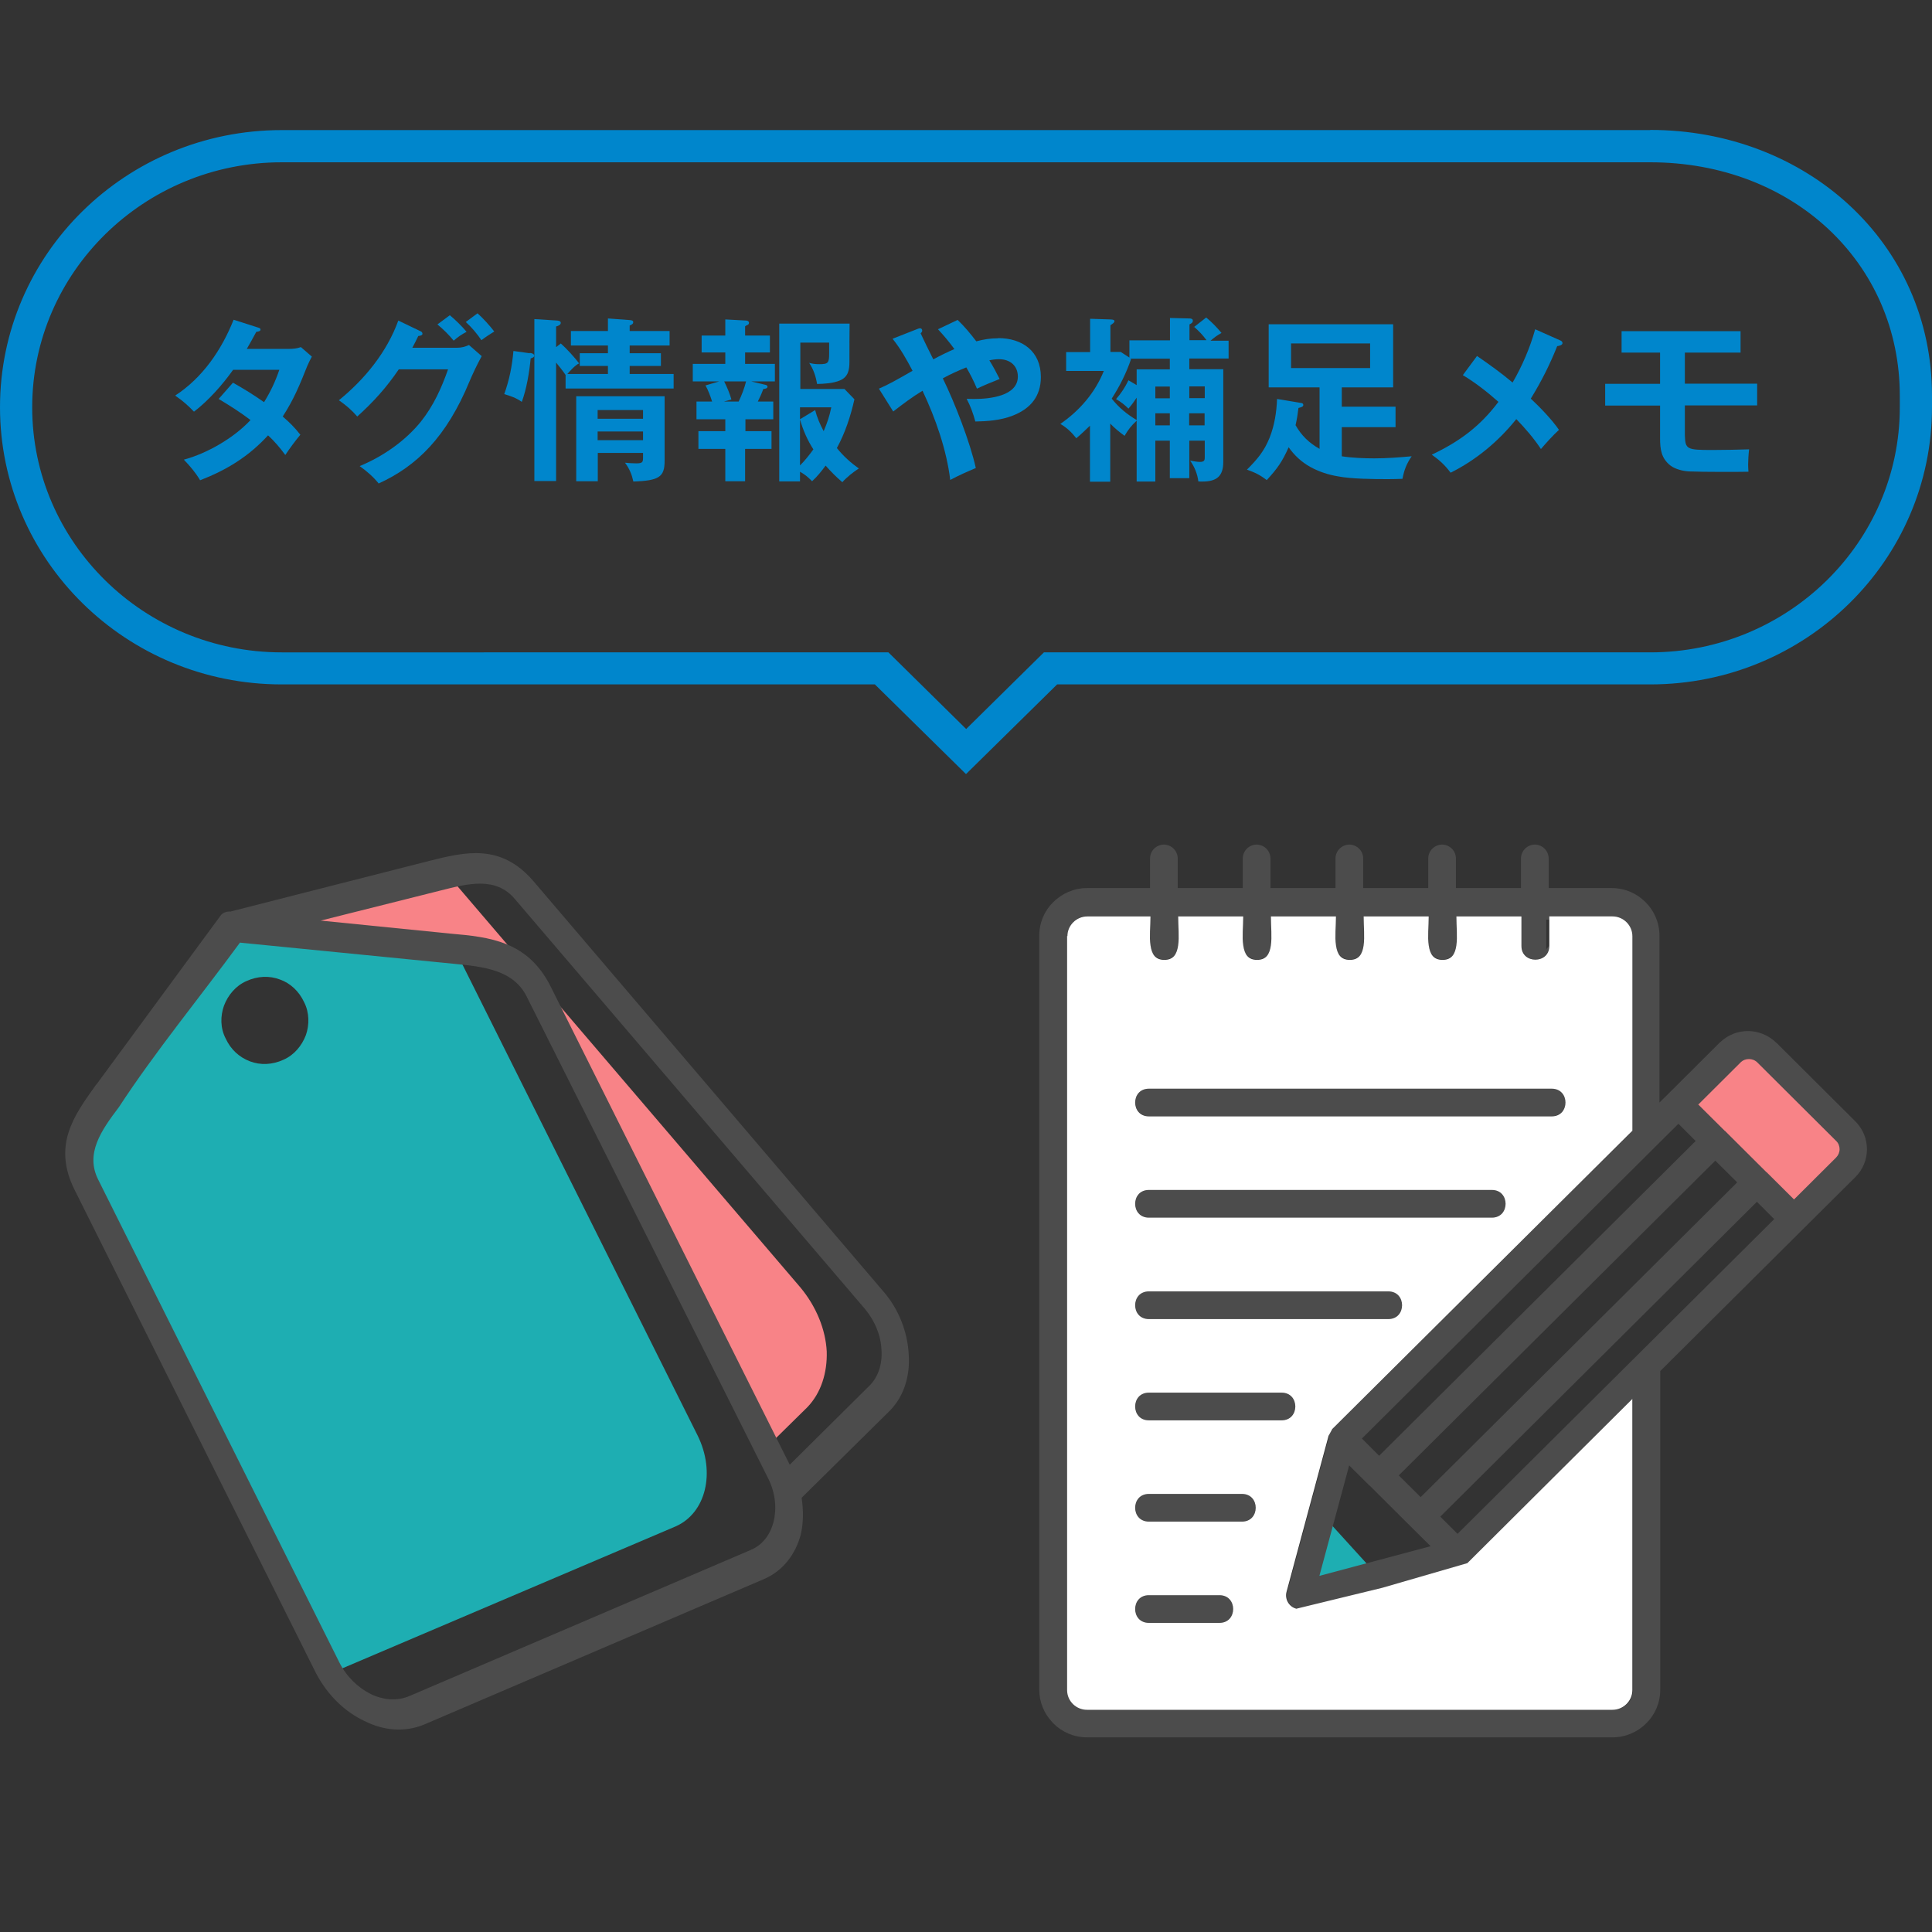
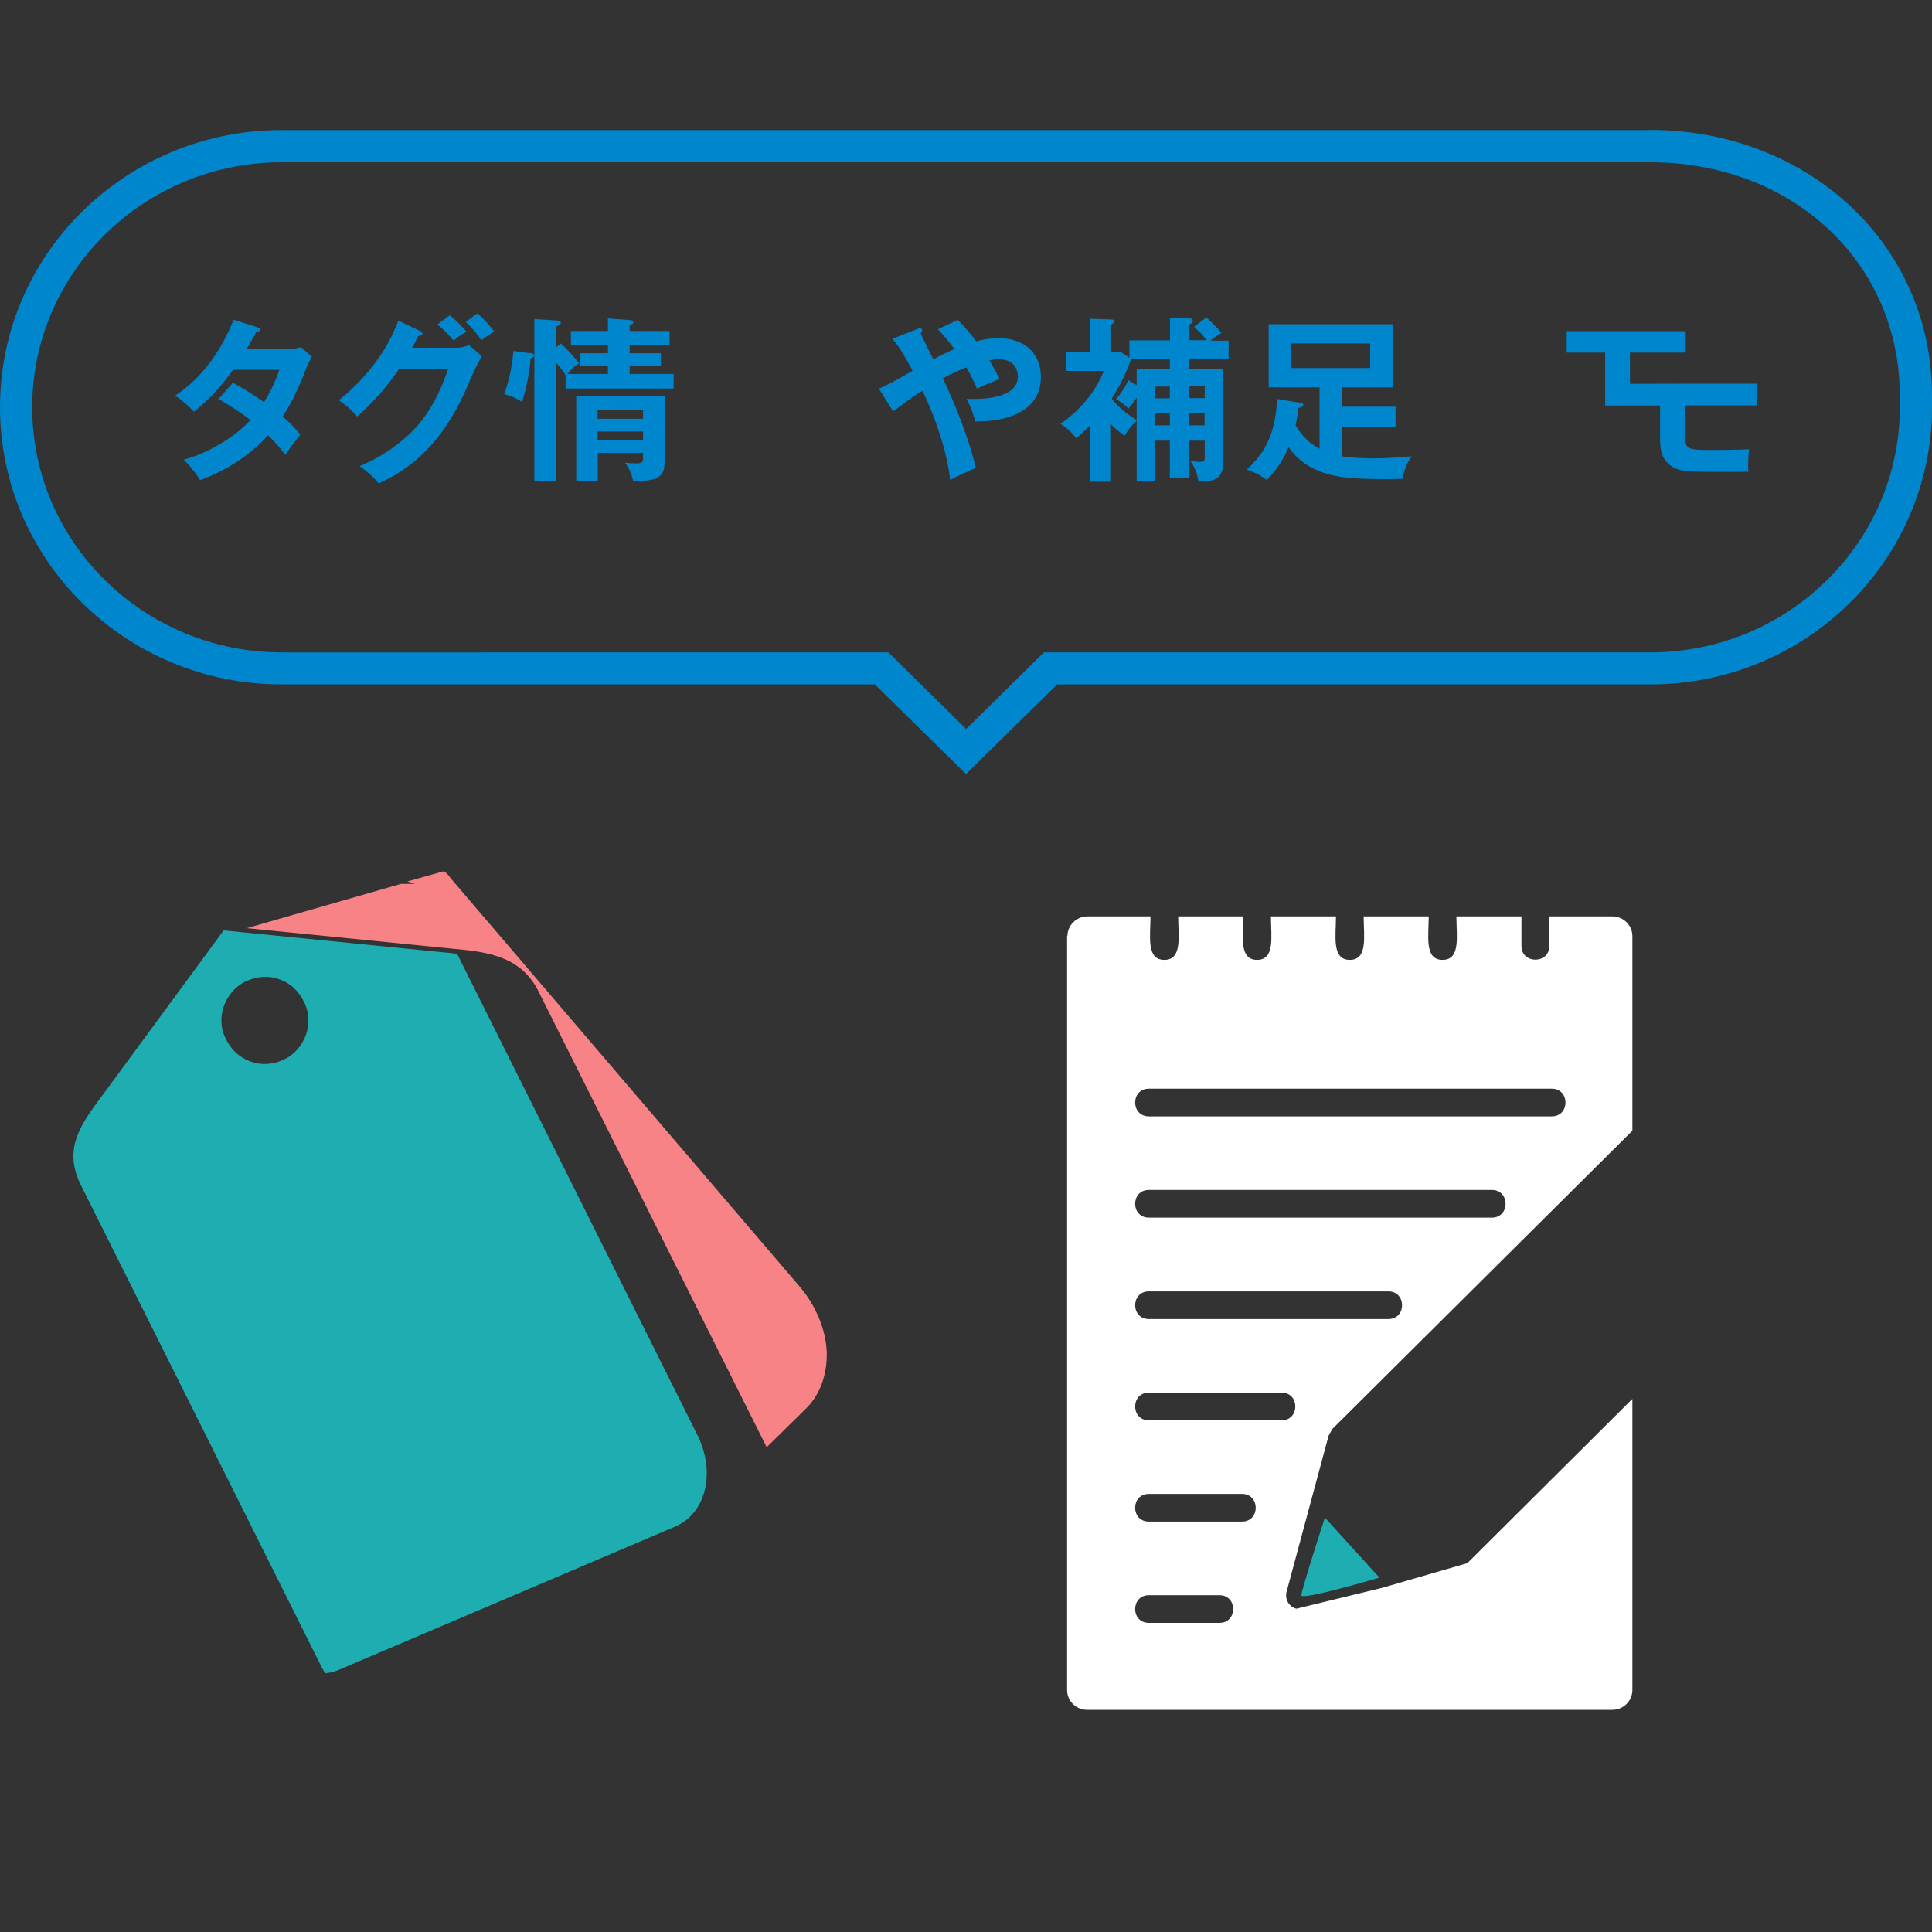
<svg xmlns="http://www.w3.org/2000/svg" id="_レイヤー_1" data-name="レイヤー 1" viewBox="0 0 120 120">
  <rect x="0" y="0" width="120" height="120" fill="#333333" stroke="none" />
  <defs>
    <style>
      .cls-1 {
        fill: #fff;
      }

      .cls-1, .cls-2, .cls-3, .cls-4, .cls-5, .cls-6 {
        stroke-width: 0px;
      }

      .cls-1, .cls-4, .cls-5 {
        fill-rule: evenodd;
      }

      .cls-2 {
        fill: #4c4c4c;
      }

      .cls-3 {
        fill: #0086cc;
      }

      .cls-4, .cls-6 {
        fill: #f88387;
      }

      .cls-5 {
        fill: #1eaeb2;
      }
    </style>
  </defs>
  <g>
-     <polygon class="cls-4" points="104.2 68.48 108.32 64.73 115.15 71.32 111.45 75.39 104.2 68.48" />
    <path class="cls-5" d="M82.29,94.26l3.39,3.73s-4.85,1.43-4.85,1.1,1.46-4.83,1.46-4.83Z" />
    <g>
-       <path class="cls-2" d="M110.35,64.78l4.89,4.87c.48.48.72,1.11.72,1.73s-.24,1.26-.72,1.73l-3.18,3.16-.04.04-.04.04-8.86,8.81v19.8c0,.81-.33,1.55-.87,2.08-.54.54-1.28.87-2.1.87h-32.63c-.82,0-1.56-.33-2.1-.87l-.05-.06c-.51-.53-.82-1.25-.82-2.03v-46.84c0-.81.33-1.55.87-2.08.54-.53,1.28-.87,2.09-.87h3.92v-1.84c0-.47.39-.86.86-.86s.86.39.86.86v1.84h4.04v-1.84c0-.47.39-.86.86-.86s.86.39.86.86v1.84h4.04v-1.84c0-.47.39-.86.86-.86s.86.39.86.86v1.84h4.04v-1.84c0-.47.39-.86.86-.86s.86.39.86.86v1.84h4.04v-1.84c0-.47.39-.86.86-.86s.86.39.86.86v1.84h3.92c.81,0,1.56.33,2.09.87.54.53.87,1.27.87,2.08v10.37l.51-.5.02-.02.02-.02,3.2-3.19.06-.05c.48-.44,1.08-.66,1.69-.66s1.26.24,1.75.72h0ZM96.23,58.74c0,.47-.39.86-.86.86s-.86-.39-.86-.86v-1.84h-4.04v1.84c0,.47-.39.86-.86.86s-.86-.39-.86-.86v-1.84h-4.04v1.84c0,.47-.39.86-.86.86s-.86-.39-.86-.86v-1.84h-4.04v1.84c0,.47-.39.86-.86.86s-.86-.39-.86-.86v-1.84h-4.04v1.84c0,.47-.39.86-.86.86s-.86-.39-.86-.86v-1.84h-3.92c-.34,0-.65.14-.88.36-.23.22-.36.53-.36.87v46.84c0,.32.12.62.33.84l.04.03c.23.22.54.36.88.36h32.63c.34,0,.65-.14.88-.36.23-.22.36-.53.36-.87v-18.08l-10.25,10.2c-.12.12-.27.2-.42.23l-4.86,1.3-4.89,1.3c-.14.04-.3.04-.45,0-.46-.12-.73-.59-.61-1.05l2.61-9.69h0s0,0,0,0h0s0-.01,0-.01h0s0-.01,0-.01h0s0,0,0,0h0s0-.01,0-.01h0s0,0,0,0h0s0-.01,0-.01h0s0-.01,0-.01h0s0-.01,0-.01h0s0-.01,0-.01h0s0-.01,0-.01h0s0,0,0,0h0s0-.01,0-.01h0s0-.01,0-.01h0s0,0,0,0h0s0-.01,0-.01h0s0,0,0,0h0s0-.01,0-.01h0s0,0,0,0h0s0-.01,0-.01h0s0-.01,0-.01h0s0-.01,0-.01h0s0-.01,0-.01h0s0,0,0,0h0s0-.01,0-.01h0s0,0,0,0h0s0,0,0,0h0s0,0,0,0h0s0,0,0,0h0s0-.01,0-.01h0s0-.01,0-.01h0s0-.01,0-.01h0s0,0,0,0h0s0,0,0,0h0s0,0,0,0h0s0,0,0,0h0s0,0,0,0h0s0,0,0,0h0s0-.01,0-.01h0s18.64-18.54,18.64-18.54v-12.08c0-.34-.14-.65-.36-.87-.22-.23-.53-.36-.88-.36h-3.92v1.84ZM71.36,100.8c-.48,0-.86-.39-.86-.86s.39-.86.86-.86h4.38c.48,0,.86.39.86.86s-.39.86-.86.86h-4.38ZM71.36,88.22c-.48,0-.86-.39-.86-.86s.39-.86.86-.86h8.24c.48,0,.86.39.86.86s-.39.86-.86.86h-8.24ZM71.36,81.92c-.48,0-.86-.39-.86-.86s.39-.86.86-.86h14.87c.48,0,.86.39.86.86s-.39.86-.86.86h-14.87ZM71.36,75.63c-.48,0-.86-.39-.86-.86s.39-.86.86-.86h21.3c.48,0,.86.39.86.86s-.39.86-.86.86h-21.3ZM71.36,94.51c-.48,0-.86-.39-.86-.86s.39-.86.86-.86h5.78c.48,0,.86.39.86.86s-.39.86-.86.86h-5.78ZM71.36,69.33c-.48,0-.86-.39-.86-.86s.39-.86.86-.86h25.02c.48,0,.86.39.86.86s-.39.86-.86.86h-25.02ZM102.89,71.15s-.04.04-.05.05l-18.25,18.15,1.07,1.07,19.66-19.55-1.07-1.07-1.36,1.35ZM109.12,74.65l-19.66,19.55,1.07,1.07,11.12-11.05,8.55-8.5-1.07-1.07ZM88.24,92.99l19.66-19.55-1.36-1.35-19.66,19.55,1.36,1.35ZM105.47,68.59l1.67,1.66h.02s.02.03.02.03l2.54,2.53h.02s.02.03.02.03l1.67,1.66,2.61-2.6c.14-.14.22-.33.22-.52s-.07-.38-.22-.52l-4.89-4.87c-.14-.14-.33-.21-.52-.21-.18,0-.36.06-.49.18l-2.64,2.63ZM88.86,96.04l-1.22-1.21-.02-.02-.02-.02-2.54-2.53h-.02s-.02-.03-.02-.03l-1.22-1.21-1.85,6.86,6.9-1.84Z" />
      <path class="cls-1" d="M66.28,58.13v46.84c0,.69.56,1.23,1.24,1.23h32.63c.68,0,1.24-.55,1.24-1.23v-18.08l-10.25,10.2-5.28,1.53-5.34,1.3c-.46-.12-.73-.59-.61-1.05l2.61-9.69.23-.42,18.64-18.53v-12.08c0-.67-.55-1.23-1.24-1.23h-3.92v1.84c0,1.13-1.73,1.13-1.73,0v-1.84h-4.04c0,1.21.28,2.7-.86,2.7s-.86-1.49-.86-2.7h-4.04c0,1.21.28,2.7-.86,2.7s-.86-1.49-.86-2.7h-4.04c0,1.21.28,2.7-.86,2.7s-.86-1.49-.86-2.7h-4.04c0,1.21.28,2.7-.86,2.7s-.86-1.49-.86-2.7h-3.92c-.68,0-1.24.55-1.24,1.23h0ZM71.36,67.62h25.02c1.14,0,1.14,1.72,0,1.72h-25.02c-1.14,0-1.14-1.72,0-1.72h0ZM71.36,73.91h21.3c1.14,0,1.14,1.72,0,1.72h-21.3c-1.14,0-1.14-1.72,0-1.72h0ZM71.36,80.21h14.87c1.14,0,1.14,1.72,0,1.72h-14.87c-1.14,0-1.14-1.72,0-1.72h0ZM71.36,86.5h8.24c1.14,0,1.14,1.72,0,1.72h-8.24c-1.14,0-1.14-1.72,0-1.72h0ZM71.36,92.79h5.78c1.14,0,1.14,1.72,0,1.72h-5.78c-1.14,0-1.14-1.72,0-1.72h0ZM71.36,100.8c-1.14,0-1.14-1.72,0-1.72h4.38c1.14,0,1.14,1.72,0,1.72h-4.38Z" />
    </g>
    <path class="cls-6" d="M27.57,54.11c.17.12.3.25.43.45l21.71,25.4c1,1.2,1.57,2.63,1.64,3.98.04,1.32-.35,2.58-1.21,3.47l-2.52,2.48-14.16-28.29c-1.13-2.29-3.32-2.49-5.51-2.69l-12.62-1.26,9.57-2.75h.86c-.14-.07-.29-.09-.46-.15l2.28-.64Z" />
    <path class="cls-5" d="M28.39,59.24l14.94,29.92c1.13,2.29.52,4.82-1.37,5.65l-20.97,8.93c-.25.1-.52.17-.82.19-.02-.1-.07-.18-.15-.3l-14.96-29.95c-1.16-2.27-.1-3.75,1.17-5.47l7.66-10.42,13.53,1.35c.29.03.61.05.96.1h0ZM15.3,60.94c.69-.32,1.44-.35,2.09-.1.63.22,1.18.72,1.5,1.41.33.64.33,1.41.11,2.04-.25.66-.73,1.24-1.39,1.53-.69.32-1.44.35-2.09.1-.65-.25-1.18-.72-1.5-1.41-.35-.67-.33-1.41-.11-2.04.25-.66.73-1.24,1.39-1.53h0Z" />
-     <path class="cls-2" d="M14.34,56.61l12.33-3.14c2.24-.56,4.45-1.1,6.48,1.28l21.68,25.42c1.01,1.14,1.54,2.59,1.61,3.94.1,1.34-.29,2.6-1.15,3.49l-5.5,5.43c.12.82.11,1.55-.05,2.28-.33,1.22-1.08,2.22-2.22,2.74l-21.19,9.07c-1.17.48-2.49.39-3.7-.23-1.21-.56-2.32-1.63-3.03-3.02l-14.96-29.95c-1.4-2.79-.04-4.63,1.3-6.51l.1-.12,7.66-10.42c.14-.2.41-.27.65-.25h0ZM49.04,90.99l4.92-4.88c.59-.55.85-1.39.79-2.25-.03-.88-.38-1.77-1.01-2.54l-21.76-25.48c-1.19-1.41-2.91-.96-4.61-.53l-7.45,1.87,8.07.81c2.43.21,4.79.47,6.2,3.26l14.87,29.74ZM14.91,58.54c-2.43,3.32-5.29,6.8-7.52,10.22-1.09,1.44-2.12,2.89-1.28,4.53l14.96,29.95c.44.89,1.17,1.59,1.96,1.98.79.38,1.64.45,2.41.12l21.19-9.07c.74-.31,1.22-.96,1.42-1.76.2-.8.12-1.76-.32-2.65l-15-29.93c-.83-1.7-2.7-1.89-4.57-2.07l-13.24-1.31Z" />
  </g>
  <g>
    <path class="cls-3" d="M18.64,27.02c-.3.36-.66.85-.92,1.24-.33-.45-.66-.84-1.07-1.22-1.21,1.32-2.57,2.15-4.22,2.79-.3-.5-.61-.86-1.01-1.28,1.45-.39,3.11-1.35,4.14-2.46-.63-.48-1.29-.9-1.98-1.31l.89-1.01c.66.37,1.31.77,1.93,1.21.41-.66.7-1.28.95-2.01h-2.87c-.67.94-1.52,1.9-2.43,2.6-.42-.43-.67-.65-1.17-1,1.71-1.11,2.89-2.85,3.63-4.71l1.47.47c.14.04.2.07.2.13,0,.1-.08.13-.26.15-.19.35-.38.7-.59,1.06h2.62c.26,0,.48-.02.74-.11l.68.59c-.12.22-.15.29-.28.57-.47,1.18-.84,2.09-1.53,3.15.43.37.76.7,1.1,1.14Z" />
    <path class="cls-3" d="M28.37,21.6c.3,0,.5-.06.76-.17l.79.69c-.3.54-.59,1.17-.75,1.55-1.43,3.47-3.28,5.28-5.65,6.36-.34-.42-.72-.75-1.18-1.08,1.43-.59,2.82-1.55,3.8-2.76.78-.98,1.28-2.08,1.69-3.25h-3.06c-.77,1.13-1.56,2.01-2.58,2.93-.36-.41-.66-.67-1.14-1.01,1.61-1.31,2.98-2.99,3.69-4.95l1.35.65c.08.03.15.08.15.17,0,.1-.15.13-.26.14-.12.25-.25.51-.37.73h2.77ZM27.94,19.58c.33.27.77.7,1.04,1.03-.29.15-.56.33-.8.55-.32-.39-.63-.69-1.01-1.01l.77-.57ZM29.66,19.46c.34.3.77.78,1.04,1.13-.29.18-.55.35-.8.54-.25-.38-.62-.82-.97-1.13l.73-.54Z" />
    <path class="cls-3" d="M32.9,21.92c.15.01.28.07.28.17,0,.11-.13.14-.22.17-.08.85-.25,1.89-.55,2.7-.36-.25-.68-.36-1.09-.48.33-.94.48-1.71.57-2.68l1.01.14ZM34.84,21.34c.33.29.87.88,1.13,1.23-.24.11-.56.46-.73.66h2.52v-.5h-1.75v-.79h1.75v-.48h-2.3v-.9h2.3v-.78l1.35.1c.1.01.22.02.22.13,0,.09-.04.13-.22.21v.34h2.48v.9h-2.48v.48h1.94v.79h-1.94v.5h2.73v.9h-6.71v-.84c-.15-.23-.41-.55-.59-.77v7.36h-1.35v-10.06l1.42.09c.1.01.22.04.22.14,0,.12-.12.18-.29.23v1.28l.3-.23ZM37.13,28.13v1.76h-1.34v-5.28h5.49v4.02c0,1.01-.36,1.22-1.94,1.28-.1-.45-.24-.79-.52-1.17.2.02.48.04.69.04.41,0,.43-.08.43-.37v-.28h-2.82ZM39.94,25.47h-2.82v.54h2.82v-.54ZM39.94,26.8h-2.82v.54h2.82v-.54Z" />
-     <path class="cls-3" d="M46.28,26.78h1.64v1.1h-1.64v2.01h-1.23v-2.01h-1.67v-1.1h1.67v-.74h-1.79v-1.1h.97c-.1-.32-.24-.7-.41-1l.85-.25h-1.64v-1.09h2.02v-.71h-1.47v-1.05h1.47v-1l1.29.07c.1,0,.18.06.18.13,0,.1-.04.13-.17.18-.02.01-.05.03-.07.05v.57h1.54v1.05h-1.54v.71h1.85v1.09h-1.47l.83.2c.1.02.18.04.18.13s-.1.13-.26.14c-.11.31-.2.49-.34.78h.96v1.1h-1.73v.74ZM45.43,24.81l-.46.13h.91c.19-.4.35-.81.46-1.25h-1.36c.2.41.32.69.45,1.12ZM53.34,29.1c-.33.21-.76.55-1.02.85-.4-.34-.7-.65-1.04-1.03-.25.34-.52.68-.84.97-.3-.3-.44-.41-.75-.59v.6h-1.29v-9.8h4.37c-.01.71-.01,1.42-.01,2.13v.23c0,.51-.07.95-.59,1.17-.43.18-.97.21-1.42.22-.08-.48-.22-.9-.49-1.31.22.06.4.08.62.08.56,0,.62-.07.62-.68v-.66h-1.79v2.88h2.74l.62.64c-.24,1.06-.57,2.07-1.09,3.03.4.5.87.92,1.39,1.29ZM51.63,25.3h-1.94v.74l.94-.57c.11.44.31.91.53,1.31.23-.55.35-.89.47-1.47ZM49.69,26.05v2.86c.31-.31.58-.65.83-1-.36-.55-.65-1.21-.83-1.86Z" />
    <path class="cls-3" d="M61.99,21c1.5,0,2.66.81,2.66,2.42,0,1.19-.64,1.97-1.76,2.4-.74.29-1.59.35-2.31.36-.14-.51-.3-.96-.54-1.41.17.01.33.01.5.01.9,0,2.68-.17,2.68-1.39,0-.68-.49-1.08-1.17-1.08-.18,0-.43.03-.6.07.23.37.44.76.64,1.16-.5.2-.95.38-1.41.6-.2-.48-.4-.87-.66-1.32-.5.2-.99.42-1.46.68.74,1.51,1.69,3.95,2.05,5.57-.48.2-1.07.46-1.59.74-.22-1.86-.92-3.85-1.72-5.54-.63.38-1.23.83-1.82,1.29l-.89-1.42c.53-.22,1.17-.58,2.09-1.11-.36-.69-.75-1.38-1.24-1.99l1.55-.61c.08-.03.11-.04.15-.04.07,0,.14.04.14.14,0,.07-.04.12-.1.17.23.5.51,1.06.79,1.62.38-.21.91-.47,1.31-.64-.33-.45-.64-.82-1.02-1.23l1.22-.58c.43.41.8.86,1.16,1.33.44-.12.88-.19,1.35-.19Z" />
    <path class="cls-3" d="M74.14,20.33l.78-.61c.35.29.66.61.95.96-.26.14-.46.29-.68.48h1.12v1.11h-2.44v.66h2.11v5.76c0,.91-.43,1.22-1.31,1.22-.08,0-.17,0-.24-.01-.05-.45-.24-.92-.51-1.29.17.03.43.08.61.08.29,0,.3-.12.3-.3v-1.02h-.96v2.33h-1.21v-2.33h-.9v2.54h-1.16v-3.78c-.35.33-.51.53-.75.94-.33-.24-.61-.47-.89-.76v3.61h-1.26v-3.48c-.28.27-.55.53-.85.78-.27-.35-.6-.67-.99-.89,1.2-.83,2.16-1.94,2.7-3.29h-2.34v-1.17h1.49v-2.07l1.26.04c.18.01.25.03.25.11s-.08.14-.25.25v1.66h.64l.54.35v-1.07h2.52v-1.39l1.21.03c.09,0,.21.02.21.14,0,.1-.05.15-.21.23v.98h1.06c-.25-.34-.46-.55-.78-.84ZM70.6,24.7c-.17.26-.31.45-.51.68-.23-.23-.48-.43-.77-.59.32-.37.56-.73.77-1.17l.51.3v-.98h2.06v-.66h-2.45l.04.03c-.3.88-.7,1.67-1.2,2.45.46.57.92.95,1.55,1.33v-1.4ZM71.76,24.01v.73h.9v-.73h-.9ZM72.66,25.67h-.9v.75h.9v-.75ZM73.87,24.73h.96v-.73h-.96v.73ZM74.82,26.42v-.75h-.96v.75h.96Z" />
    <path class="cls-3" d="M85.36,28.47c.78,0,1.55-.06,2.32-.13-.32.48-.46.83-.57,1.4-.21.01-.6.02-.9.02-.89,0-2.25-.01-3.09-.17-.61-.1-1.19-.29-1.72-.58-.56-.31-1-.72-1.36-1.23-.4.9-.7,1.32-1.36,2.04-.43-.33-.73-.47-1.23-.65.64-.64,1.07-1.14,1.41-1.99.3-.76.43-1.58.46-2.4l1.5.25c.07.01.13.04.13.12,0,.1-.09.14-.3.19-.04.35-.1.72-.18,1.07.37.65.84,1.1,1.49,1.47v-3.82h-3.16v-3.92h7.73v3.92h-3.19v1.2h3.34v1.27h-3.34v1.81c.62.1,1.4.13,2.02.13ZM80.19,22.86h4.91v-1.53h-4.91v1.53Z" />
-     <path class="cls-3" d="M95.35,20.45l1.55.69c.08.03.15.08.15.17,0,.13-.23.18-.33.19-.48,1.2-1,2.22-1.64,3.26.55.51,1.34,1.33,1.75,1.94-.41.38-.75.76-1.12,1.19-.44-.67-.98-1.29-1.53-1.86-1.1,1.38-2.51,2.55-4.08,3.33-.35-.47-.69-.78-1.17-1.12,1.71-.81,2.99-1.75,4.14-3.28-.66-.59-1.44-1.2-2.21-1.66l.88-1.19c.77.53,1.51,1.06,2.21,1.65.59-1.01,1.09-2.18,1.4-3.3Z" />
-     <path class="cls-3" d="M104.65,23.83h4.49v1.35h-4.49v1.86c.03.87.11.91,1.73.91.75,0,1.58-.02,2.26-.04-.04.33-.06.71-.06.95,0,.14.01.32.02.44-.42.01-1.03.01-1.66.01-.77,0-1.56-.01-2.05-.03-.36-.02-.84-.14-1.13-.36-.58-.45-.65-1.02-.65-1.71v-2.02h-3.41v-1.35h3.41v-1.94h-2.39v-1.33h7.39v1.33h-3.46v1.94Z" />
+     <path class="cls-3" d="M104.65,23.83h4.49v1.35h-4.49v1.86c.03.87.11.91,1.73.91.75,0,1.58-.02,2.26-.04-.04.33-.06.71-.06.95,0,.14.01.32.02.44-.42.01-1.03.01-1.66.01-.77,0-1.56-.01-2.05-.03-.36-.02-.84-.14-1.13-.36-.58-.45-.65-1.02-.65-1.71v-2.02h-3.41v-1.35v-1.94h-2.39v-1.33h7.39v1.33h-3.46v1.94Z" />
  </g>
  <path class="cls-3" d="M102.5,10.08c8.84,0,15.5,6.23,15.5,14.5v.72c0,8.39-6.95,15.22-15.5,15.22h-37.66l-.58.57-4.25,4.19-4.25-4.19-.58-.57H17.5c-8.55,0-15.5-6.83-15.5-15.22s6.95-15.22,15.5-15.22h85M102.5,8.08H17.5C7.83,8.08,0,15.78,0,25.29H0C0,34.8,7.83,42.51,17.5,42.51h36.84l5.66,5.57,5.66-5.57h36.84c9.67,0,17.5-7.71,17.5-17.22v-.72c0-9.51-7.83-16.5-17.5-16.5h0Z" />
</svg>